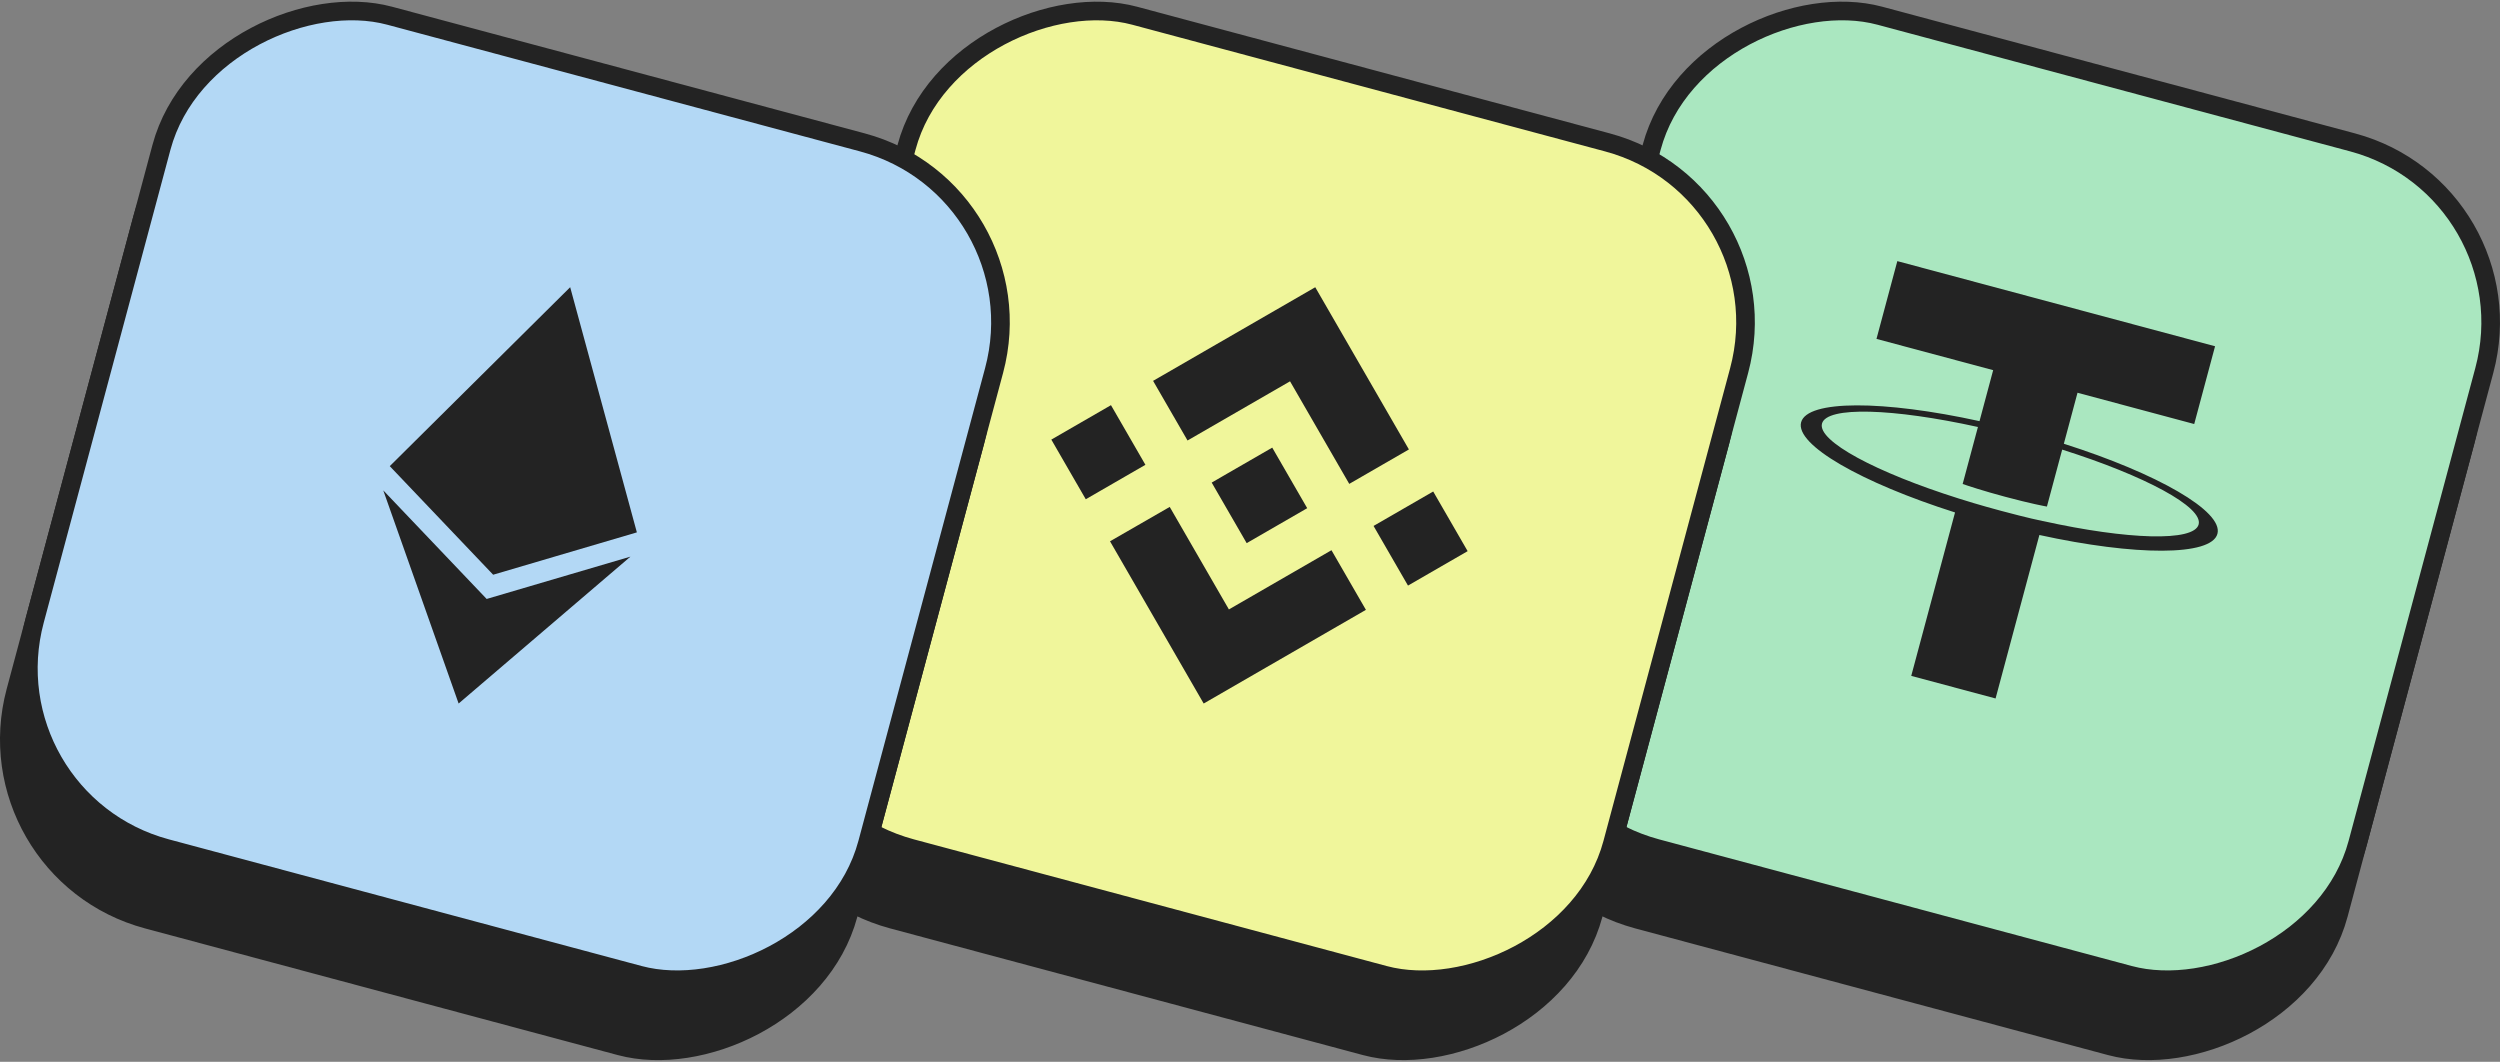
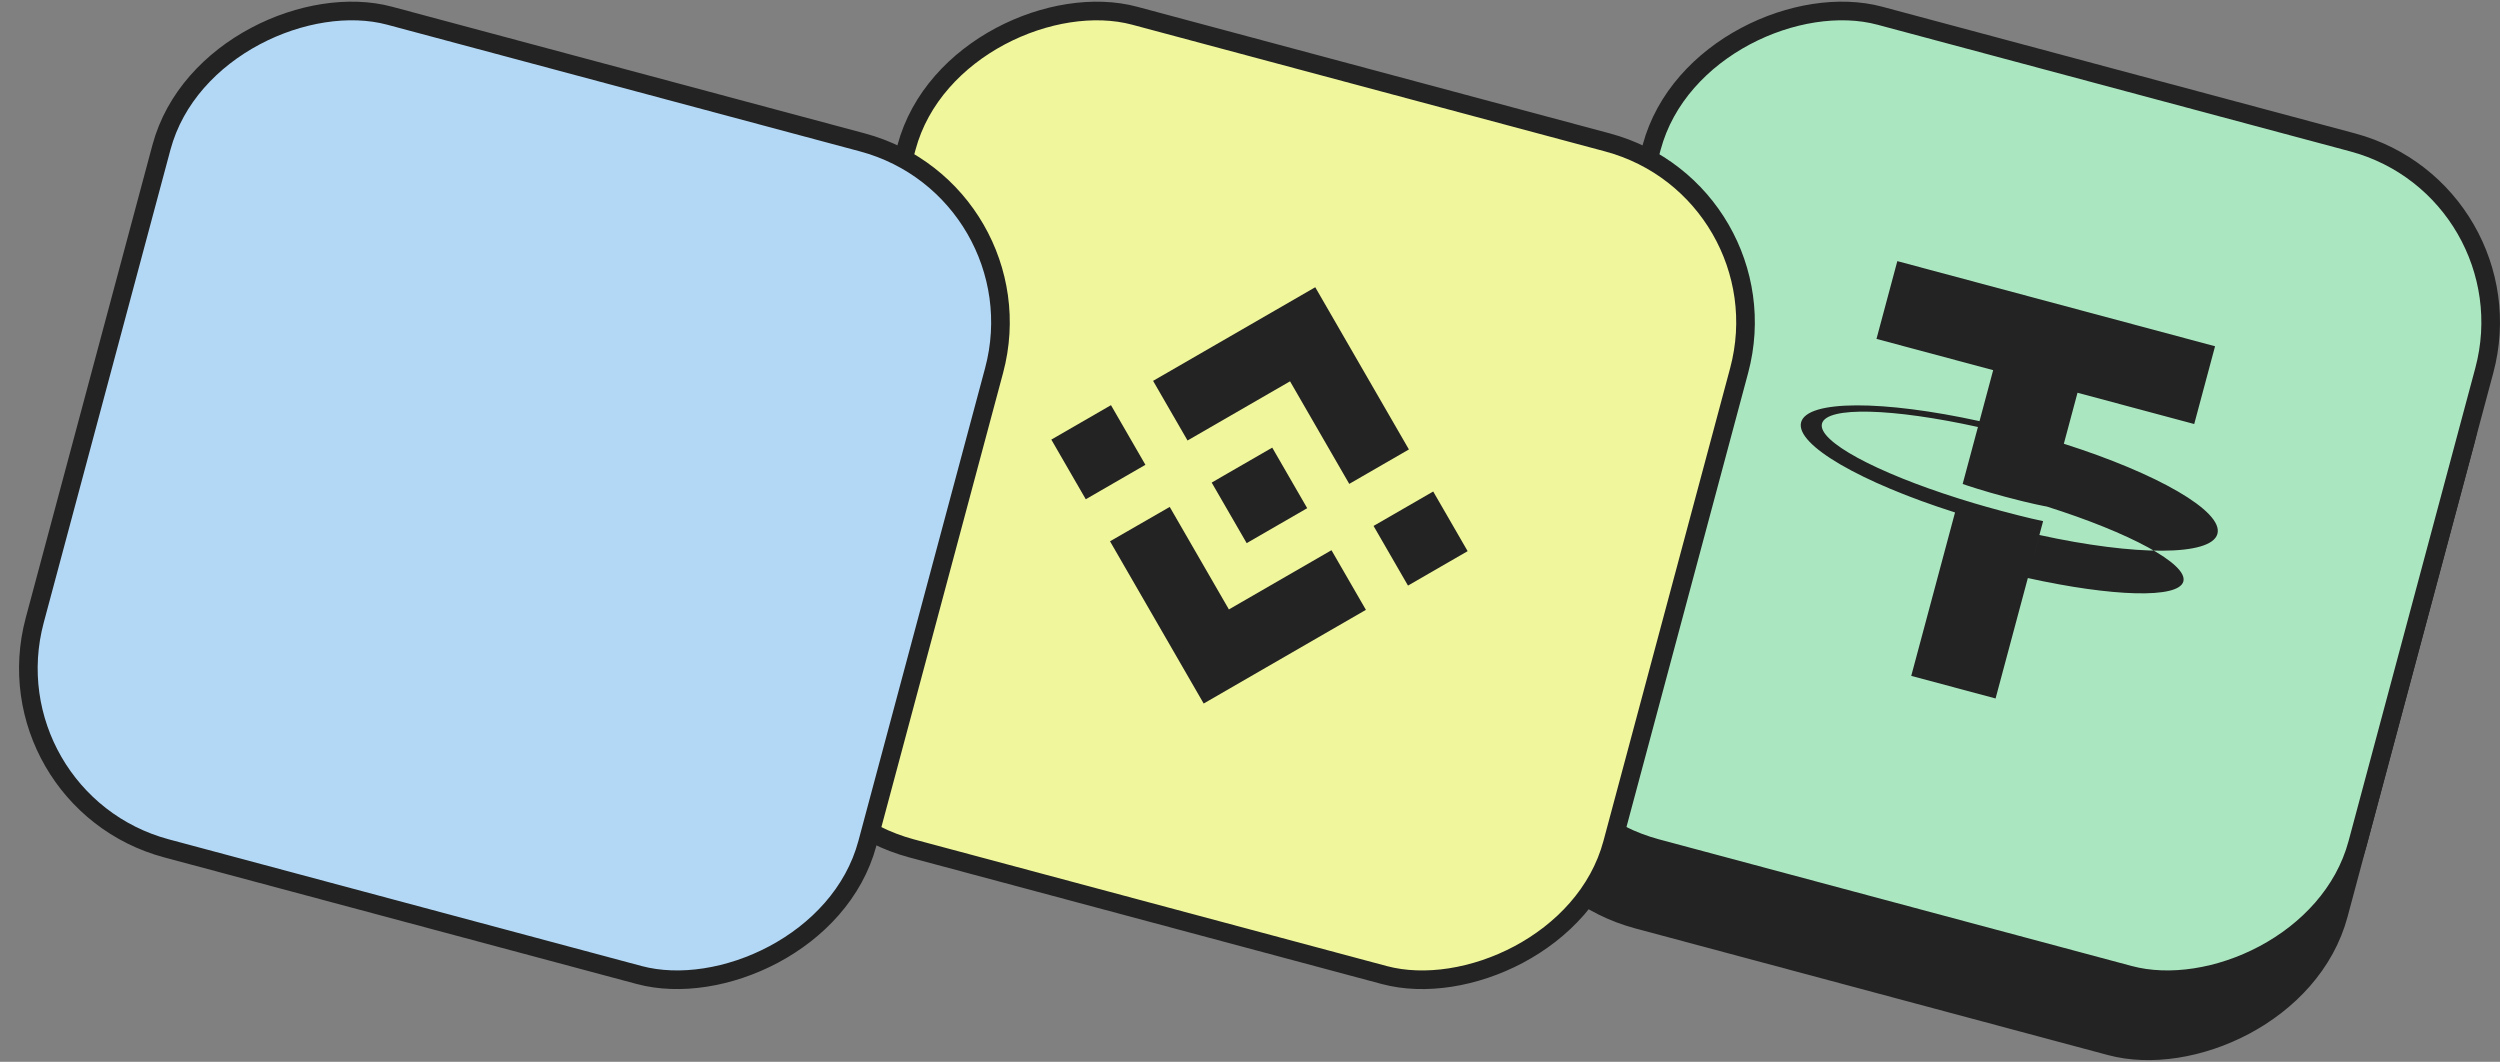
<svg xmlns="http://www.w3.org/2000/svg" id="Layer_1" width="134.207" height="57" version="1.1" viewBox="0 0 134.207 57">
  <rect x="0" y="0" width="134.207" height="57" fill="#808080" stroke="none" />
  <g>
    <rect x="83.454" y="7.269" width="46.276" height="46.276" rx="10" ry="10" transform="translate(49.633 125.497) rotate(-75)" fill="#232323" stroke="#232323" stroke-linecap="round" stroke-linejoin="round" stroke-width="1" />
    <g>
      <rect x="84.476" y="3.455" width="46.276" height="46.276" rx="10" ry="10" transform="translate(54.074 123.657) rotate(-75)" fill="#aae7c0" stroke="#232323" stroke-linecap="round" stroke-linejoin="round" stroke-width="1" />
-       <path d="M109.68,27.975h0c-.13-.025-.796-.161-2.26-.553-1.164-.312-1.981-.568-2.268-.66h0c-4.446-1.403-7.594-3.086-7.342-4.024.251-.938,3.819-.82,8.371.184l-.82,3.059c.288.1,1.117.376,2.282.687,1.397.374,2.112.503,2.241.526l.82-3.058c4.436,1.403,7.576,3.084,7.325,4.019s-3.81.821-8.353-.183h0s.004.002.004.002ZM110.793,23.822l.734-2.738,6.265,1.679,1.119-4.175-17.057-4.57-1.119,4.175,6.264,1.678-.733,2.737c-5.154-1.13-9.253-1.148-9.577.061s3.235,3.242,8.263,4.841l-2.351,8.773,4.527,1.213,2.352-8.776c5.142,1.127,9.235,1.144,9.558-.064.324-1.208-3.226-3.238-8.246-4.835h0l.001.001h-0Z" fill="#232323" fill-rule="evenodd" />
+       <path d="M109.68,27.975h0c-.13-.025-.796-.161-2.26-.553-1.164-.312-1.981-.568-2.268-.66h0c-4.446-1.403-7.594-3.086-7.342-4.024.251-.938,3.819-.82,8.371.184l-.82,3.059c.288.1,1.117.376,2.282.687,1.397.374,2.112.503,2.241.526c4.436,1.403,7.576,3.084,7.325,4.019s-3.81.821-8.353-.183h0s.004.002.004.002ZM110.793,23.822l.734-2.738,6.265,1.679,1.119-4.175-17.057-4.57-1.119,4.175,6.264,1.678-.733,2.737c-5.154-1.13-9.253-1.148-9.577.061s3.235,3.242,8.263,4.841l-2.351,8.773,4.527,1.213,2.352-8.776c5.142,1.127,9.235,1.144,9.558-.064.324-1.208-3.226-3.238-8.246-4.835h0l.001.001h-0Z" fill="#232323" fill-rule="evenodd" />
    </g>
  </g>
  <g>
-     <rect x="43.453" y="7.269" width="46.276" height="46.276" rx="10" ry="10" transform="translate(19.985 86.858) rotate(-75)" fill="#232323" stroke="#232323" stroke-linecap="round" stroke-linejoin="round" stroke-width="1" />
    <g>
      <rect x="44.474" y="3.455" width="46.276" height="46.276" rx="10" ry="10" transform="translate(24.426 85.019) rotate(-75)" fill="#f0f69b" stroke="#232323" stroke-linecap="round" stroke-linejoin="round" stroke-width="1" />
      <path d="M63.75,23.647l5.503-3.177,3.179,5.506,3.202-1.849-5.028-8.708-8.705,5.026,1.849,3.202h0ZM56.438,23.599l3.202-1.849,1.849,3.202-3.202,1.849-1.849-3.202ZM62.794,27.213l3.177,5.503,5.506-3.179,1.849,3.201-8.709,5.029-5.026-8.705-.002-.004s3.205-1.845,3.205-1.845ZM73.736,28.234l3.202-1.849,1.849,3.202-3.202,1.849-1.849-3.202ZM70.174,27.277l.002.001-.001.002-3.25,1.877-1.875-3.245-.003-.006.005-.002.568-.329.276-.16,2.401-1.385,1.876,3.249-.001-.001Z" fill="#232323" />
    </g>
  </g>
  <g>
-     <rect x="3.455" y="7.269" width="46.276" height="46.276" rx="10" ry="10" transform="translate(-9.661 48.224) rotate(-75)" fill="#232323" stroke="#232323" stroke-linecap="round" stroke-linejoin="round" stroke-width="1" />
    <g>
      <rect x="4.477" y="3.455" width="46.276" height="46.276" rx="10" ry="10" transform="translate(-5.219 46.384) rotate(-75)" fill="#b3d8f5" stroke="#232323" stroke-linecap="round" stroke-linejoin="round" stroke-width="1" />
-       <path d="M34.19,28.579l-7.716,2.274-5.55-5.829,9.685-9.606,3.58,13.161h0ZM26.125,32.154l-5.55-5.829,4.045,11.442,9.225-7.886-7.72,2.273h0Z" fill="#232323" />
    </g>
  </g>
</svg>